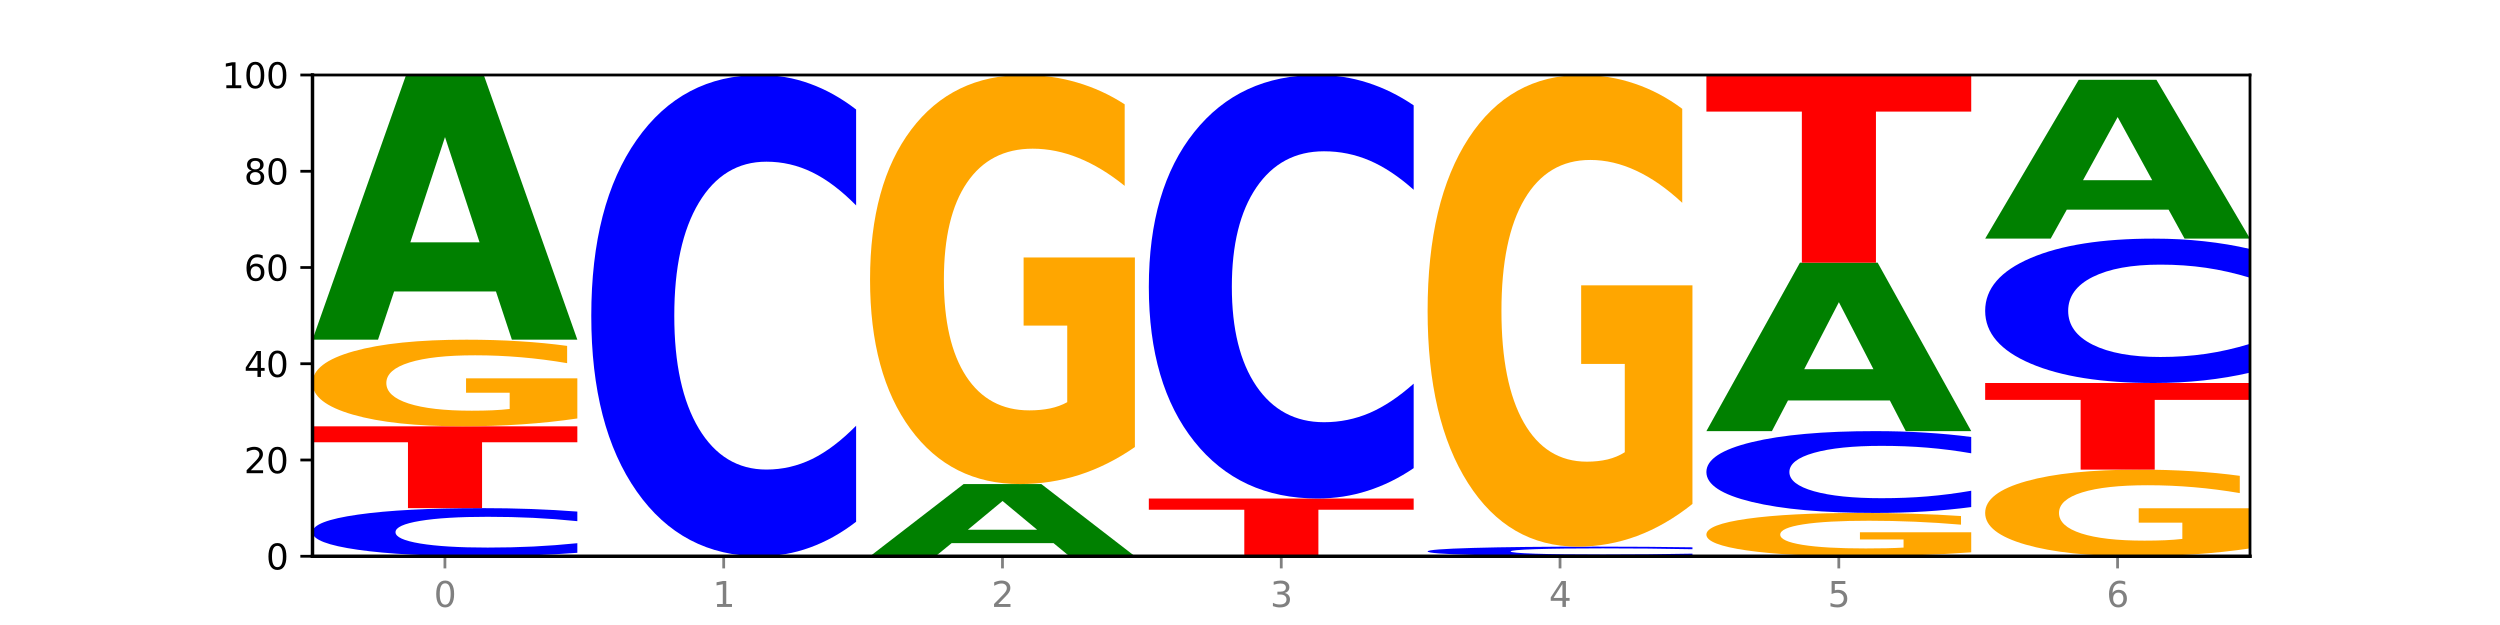
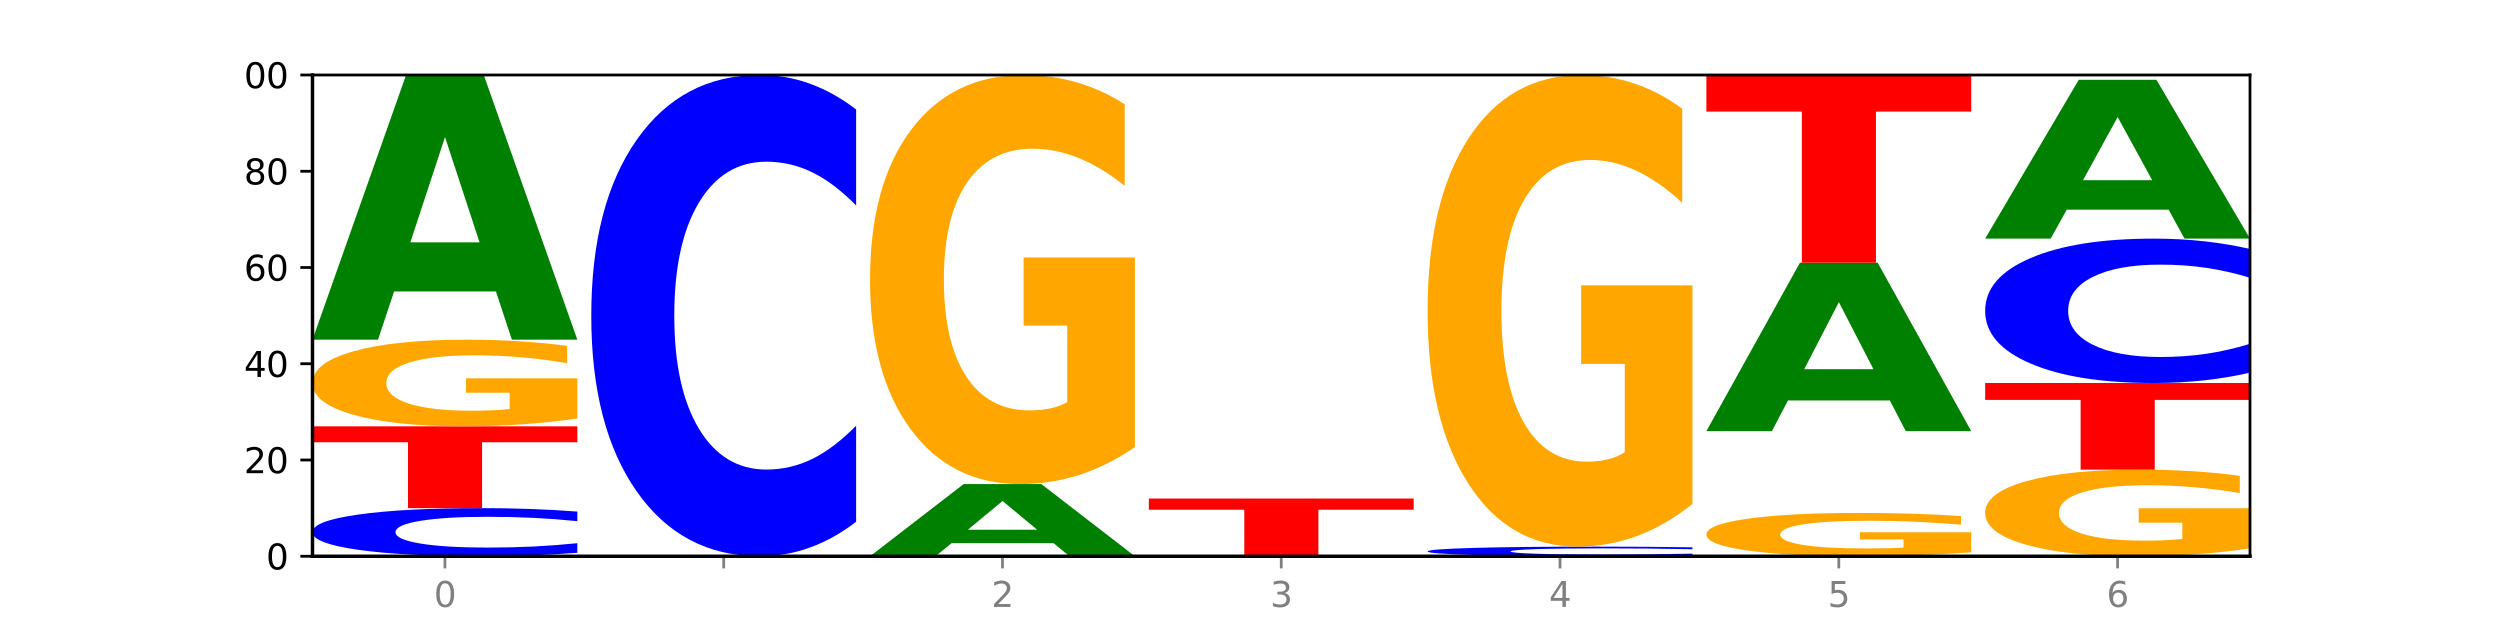
<svg xmlns="http://www.w3.org/2000/svg" xmlns:xlink="http://www.w3.org/1999/xlink" width="720pt" height="180pt" viewBox="0 0 720 180" version="1.1">
  <defs>
    <style type="text/css">*{stroke-linejoin: round; stroke-linecap: butt}</style>
  </defs>
  <g id="figure_1">
    <g id="patch_1">
      <path d="M 0 180  L 720 180  L 720 0  L 0 0  z " style="fill: #ffffff" />
    </g>
    <g id="axes_1">
      <g id="patch_2">
        <path d="M 90 160.2  L 648 160.2  L 648 21.6  L 90 21.6  z " style="fill: #ffffff" />
      </g>
      <g id="line2d_1">
        <path d="M 90 160.2  L 648 160.2  " clip-path="url(#pa64380a12d)" style="fill: none; stroke: #000000; stroke-width: 0.5; stroke-linecap: square" />
      </g>
      <g id="patch_3">
        <path d="M 166.273 159.207  Q 159.893 159.699 152.994 159.948  Q 146.095 160.2 138.581 160.2  Q 116.174 160.2 103.087 158.333  Q 90 156.467 90 153.274  Q 90 150.071 103.087 148.207  Q 116.174 146.34 138.581 146.34  Q 146.095 146.34 152.994 146.592  Q 159.893 146.841 166.273 147.333  L 166.273 150.096  Q 159.836 149.444 153.59 149.14  Q 147.344 148.837 140.445 148.837  Q 128.069 148.837 120.978 150.019  Q 113.906 151.199 113.906 153.274  Q 113.906 155.341 120.978 156.524  Q 128.069 157.703 140.445 157.703  Q 147.344 157.703 153.59 157.4  Q 159.836 157.094 166.273 156.441  L 166.273 159.207  z " clip-path="url(#pa64380a12d)" style="fill: #0000ff" />
      </g>
      <g id="patch_4">
        <path d="M 90 122.778  L 166.273 122.778  L 166.273 127.373  L 138.833 127.373  L 138.833 146.34  L 117.494 146.34  L 117.494 127.373  L 90 127.373  L 90 122.778  z " clip-path="url(#pa64380a12d)" style="fill: #ff0000" />
      </g>
      <g id="patch_5">
        <path d="M 166.273 120.521  Q 158.581 121.649 150.308 122.216  Q 142.034 122.778 133.214 122.778  Q 113.282 122.778 101.641 119.418  Q 90 116.058 90 110.312  Q 90 104.499 101.846 101.164  Q 113.709 97.83 134.342 97.83  Q 142.291 97.83 149.573 98.284  Q 156.872 98.732 163.333 99.618  L 163.333 104.591  Q 156.667 103.452 150.068 102.891  Q 143.47 102.324 136.838 102.324  Q 124.564 102.324 117.914 104.396  Q 111.265 106.462 111.265 110.312  Q 111.265 114.125 117.675 116.207  Q 124.085 118.284 135.88 118.284  Q 139.094 118.284 141.846 118.166  Q 144.598 118.042 146.786 117.784  L 146.786 113.115  L 134.222 113.115  L 134.222 108.956  L 166.273 108.956  L 166.273 120.521  z " clip-path="url(#pa64380a12d)" style="fill: #ffa600" />
      </g>
      <g id="patch_6">
        <path d="M 142.835 83.943  L 113.501 83.943  L 108.87 97.83  L 90 97.83  L 116.948 21.6  L 139.326 21.6  L 166.273 97.83  L 147.419 97.83  L 142.835 83.943  z M 118.18 69.795  L 138.109 69.795  L 128.16 39.473  L 118.18 69.795  z " clip-path="url(#pa64380a12d)" style="fill: #008000" />
      </g>
      <g id="patch_7">
        <path d="M 246.561 150.265  Q 240.181 155.19 233.282 157.681  Q 226.383 160.2 218.869 160.2  Q 196.462 160.2 183.375 141.533  Q 170.288 122.866 170.288 90.943  Q 170.288 58.905 183.375 40.267  Q 196.462 21.6 218.869 21.6  Q 226.383 21.6 233.282 24.119  Q 240.181 26.61 246.561 31.535  L 246.561 59.163  Q 240.123 52.635 233.878 49.601  Q 227.632 46.566 220.733 46.566  Q 208.357 46.566 201.266 58.39  Q 194.194 70.186 194.194 90.943  Q 194.194 111.614 201.266 123.439  Q 208.357 135.234 220.733 135.234  Q 227.632 135.234 233.878 132.199  Q 240.123 129.136 246.561 122.608  L 246.561 150.265  z " clip-path="url(#pa64380a12d)" style="fill: #0000ff" />
      </g>
      <g id="patch_8">
        <path d="M 303.41 156.413  L 274.077 156.413  L 269.445 160.2  L 250.576 160.2  L 277.523 139.41  L 299.901 139.41  L 326.849 160.2  L 307.995 160.2  L 303.41 156.413  z M 278.755 152.554  L 298.685 152.554  L 288.736 144.284  L 278.755 152.554  z " clip-path="url(#pa64380a12d)" style="fill: #008000" />
      </g>
      <g id="patch_9">
        <path d="M 326.849 128.751  Q 319.157 134.08 310.883 136.757  Q 302.61 139.41 293.789 139.41  Q 273.858 139.41 262.217 123.543  Q 250.576 107.676 250.576 80.542  Q 250.576 53.091 262.422 37.345  Q 274.285 21.6 294.917 21.6  Q 302.866 21.6 310.148 23.742  Q 317.447 25.859 323.909 30.045  L 323.909 53.529  Q 317.242 48.15 310.644 45.498  Q 304.046 42.821 297.413 42.821  Q 285.14 42.821 278.49 52.604  Q 271.84 62.363 271.84 80.542  Q 271.84 98.55 278.251 108.382  Q 284.661 118.189 296.456 118.189  Q 299.669 118.189 302.422 117.629  Q 305.174 117.045 307.362 115.829  L 307.362 93.78  L 294.798 93.78  L 294.798 74.141  L 326.849 74.141  L 326.849 128.751  z " clip-path="url(#pa64380a12d)" style="fill: #ffa600" />
      </g>
      <g id="patch_10">
        <path d="M 330.863 143.568  L 407.137 143.568  L 407.137 146.812  L 379.696 146.812  L 379.696 160.2  L 358.357 160.2  L 358.357 146.812  L 330.863 146.812  L 330.863 143.568  z " clip-path="url(#pa64380a12d)" style="fill: #ff0000" />
      </g>
      <g id="patch_11">
-         <path d="M 407.137 134.825  Q 400.757 139.159 393.858 141.351  Q 386.959 143.568 379.445 143.568  Q 357.037 143.568 343.95 127.141  Q 330.863 110.714 330.863 82.622  Q 330.863 54.429 343.95 38.027  Q 357.037 21.6 379.445 21.6  Q 386.959 21.6 393.858 23.817  Q 400.757 26.009 407.137 30.343  L 407.137 54.656  Q 400.699 48.911 394.453 46.241  Q 388.208 43.57 381.309 43.57  Q 368.933 43.57 361.842 53.975  Q 354.77 64.356 354.77 82.622  Q 354.77 100.812 361.842 111.218  Q 368.933 121.598 381.309 121.598  Q 388.208 121.598 394.453 118.927  Q 400.699 116.232 407.137 110.487  L 407.137 134.825  z " clip-path="url(#pa64380a12d)" style="fill: #0000ff" />
-       </g>
+         </g>
      <g id="patch_12">
        <path d="M 487.424 160.001  Q 481.044 160.1 474.145 160.15  Q 467.246 160.2 459.732 160.2  Q 437.325 160.2 424.238 159.827  Q 411.151 159.453 411.151 158.815  Q 411.151 158.174 424.238 157.801  Q 437.325 157.428 459.732 157.428  Q 467.246 157.428 474.145 157.478  Q 481.044 157.528 487.424 157.627  L 487.424 158.179  Q 480.987 158.049 474.741 157.988  Q 468.495 157.927 461.596 157.927  Q 449.221 157.927 442.129 158.164  Q 435.057 158.4 435.057 158.815  Q 435.057 159.228 442.129 159.465  Q 449.221 159.701 461.596 159.701  Q 468.495 159.701 474.741 159.64  Q 480.987 159.579 487.424 159.448  L 487.424 160.001  z " clip-path="url(#pa64380a12d)" style="fill: #0000ff" />
      </g>
      <g id="patch_13">
        <path d="M 487.424 145.139  Q 479.732 151.283 471.459 154.37  Q 463.185 157.428 454.365 157.428  Q 434.433 157.428 422.792 139.134  Q 411.151 120.841 411.151 89.556  Q 411.151 57.907 422.997 39.753  Q 434.86 21.6 455.493 21.6  Q 463.442 21.6 470.724 24.069  Q 478.023 26.51 484.484 31.336  L 484.484 58.412  Q 477.818 52.211 471.219 49.153  Q 464.621 46.066 457.989 46.066  Q 445.715 46.066 439.066 57.346  Q 432.416 68.597 432.416 89.556  Q 432.416 110.319 438.826 121.654  Q 445.236 132.962 457.031 132.962  Q 460.245 132.962 462.997 132.316  Q 465.749 131.643 467.937 130.24  L 467.937 104.82  L 455.373 104.82  L 455.373 82.177  L 487.424 82.177  L 487.424 145.139  z " clip-path="url(#pa64380a12d)" style="fill: #ffa600" />
      </g>
      <g id="patch_14">
        <path d="M 567.712 159.071  Q 560.02 159.636 551.746 159.919  Q 543.473 160.2 534.652 160.2  Q 514.721 160.2 503.08 158.52  Q 491.439 156.84 491.439 153.967  Q 491.439 151.06 503.285 149.393  Q 515.148 147.726 535.781 147.726  Q 543.729 147.726 551.011 147.953  Q 558.311 148.177 564.772 148.62  L 564.772 151.107  Q 558.105 150.537 551.507 150.256  Q 544.909 149.973 538.276 149.973  Q 526.003 149.973 519.353 151.009  Q 512.704 152.042 512.704 153.967  Q 512.704 155.874 519.114 156.915  Q 525.524 157.953 537.319 157.953  Q 540.533 157.953 543.285 157.894  Q 546.037 157.832 548.225 157.703  L 548.225 155.369  L 535.661 155.369  L 535.661 153.289  L 567.712 153.289  L 567.712 159.071  z " clip-path="url(#pa64380a12d)" style="fill: #ffa600" />
      </g>
      <g id="patch_15">
-         <path d="M 567.712 146.037  Q 561.332 146.874 554.433 147.298  Q 547.534 147.726 540.02 147.726  Q 517.613 147.726 504.526 144.553  Q 491.439 141.379 491.439 135.952  Q 491.439 130.506 504.526 127.337  Q 517.613 124.164 540.02 124.164  Q 547.534 124.164 554.433 124.592  Q 561.332 125.016 567.712 125.853  L 567.712 130.55  Q 561.274 129.44 555.029 128.924  Q 548.783 128.408 541.884 128.408  Q 529.508 128.408 522.417 130.418  Q 515.345 132.424 515.345 135.952  Q 515.345 139.466 522.417 141.477  Q 529.508 143.482 541.884 143.482  Q 548.783 143.482 555.029 142.966  Q 561.274 142.445 567.712 141.335  L 567.712 146.037  z " clip-path="url(#pa64380a12d)" style="fill: #0000ff" />
-       </g>
+         </g>
      <g id="patch_16">
        <path d="M 544.273 115.327  L 514.94 115.327  L 510.308 124.164  L 491.439 124.164  L 518.386 75.654  L 540.765 75.654  L 567.712 124.164  L 548.858 124.164  L 544.273 115.327  z M 519.618 106.324  L 539.548 106.324  L 529.599 87.028  L 519.618 106.324  z " clip-path="url(#pa64380a12d)" style="fill: #008000" />
      </g>
      <g id="patch_17">
        <path d="M 491.439 21.6  L 567.712 21.6  L 567.712 32.142  L 540.272 32.142  L 540.272 75.654  L 518.933 75.654  L 518.933 32.142  L 491.439 32.142  L 491.439 21.6  z " clip-path="url(#pa64380a12d)" style="fill: #ff0000" />
      </g>
      <g id="patch_18">
        <path d="M 648 157.943  Q 640.308 159.071 632.034 159.638  Q 623.761 160.2 614.94 160.2  Q 595.009 160.2 583.368 156.84  Q 571.727 153.48 571.727 147.734  Q 571.727 141.921 583.573 138.586  Q 595.436 135.252 616.068 135.252  Q 624.017 135.252 631.299 135.706  Q 638.598 136.154 645.06 137.04  L 645.06 142.013  Q 638.393 140.874 631.795 140.313  Q 625.197 139.746 618.564 139.746  Q 606.291 139.746 599.641 141.818  Q 592.992 143.884 592.992 147.734  Q 592.992 151.547 599.402 153.629  Q 605.812 155.706 617.607 155.706  Q 620.821 155.706 623.573 155.588  Q 626.325 155.464 628.513 155.206  L 628.513 150.537  L 615.949 150.537  L 615.949 146.378  L 648 146.378  L 648 157.943  z " clip-path="url(#pa64380a12d)" style="fill: #ffa600" />
      </g>
      <g id="patch_19">
        <path d="M 571.727 110.304  L 648 110.304  L 648 115.17  L 620.559 115.17  L 620.559 135.252  L 599.221 135.252  L 599.221 115.17  L 571.727 115.17  L 571.727 110.304  z " clip-path="url(#pa64380a12d)" style="fill: #ff0000" />
      </g>
      <g id="patch_20">
        <path d="M 648 107.324  Q 641.62 108.801 634.721 109.548  Q 627.822 110.304 620.308 110.304  Q 597.901 110.304 584.814 104.704  Q 571.727 99.104 571.727 89.527  Q 571.727 79.916 584.814 74.324  Q 597.901 68.724 620.308 68.724  Q 627.822 68.724 634.721 69.48  Q 641.62 70.227 648 71.704  L 648 79.993  Q 641.562 78.035 635.317 77.124  Q 629.071 76.214 622.172 76.214  Q 609.796 76.214 602.705 79.761  Q 595.633 83.3 595.633 89.527  Q 595.633 95.728 602.705 99.276  Q 609.796 102.814 622.172 102.814  Q 629.071 102.814 635.317 101.904  Q 641.562 100.985 648 99.026  L 648 107.324  z " clip-path="url(#pa64380a12d)" style="fill: #0000ff" />
      </g>
      <g id="patch_21">
        <path d="M 624.561 60.392  L 595.228 60.392  L 590.596 68.724  L 571.727 68.724  L 598.674 22.986  L 621.052 22.986  L 648 68.724  L 629.146 68.724  L 624.561 60.392  z M 599.906 51.903  L 619.836 51.903  L 609.887 33.71  L 599.906 51.903  z " clip-path="url(#pa64380a12d)" style="fill: #008000" />
      </g>
      <g id="matplotlib.axis_1">
        <g id="xtick_1">
          <g id="line2d_2">
            <defs>
              <path id="m086ff27c6c" d="M 0 0  L 0 3.5  " style="stroke: #808080; stroke-width: 0.8" />
            </defs>
            <g>
              <use xlink:href="#m086ff27c6c" x="128.137" y="160.2" style="fill: #808080; stroke: #808080; stroke-width: 0.8" />
            </g>
          </g>
          <g id="text_1">
            <g style="fill: #808080" transform="translate(124.955 174.798) scale(0.1 -0.1)">
              <defs>
                <path id="DejaVuSans-30" d="M 2034 4250  Q 1547 4250 1301 3770  Q 1056 3291 1056 2328  Q 1056 1369 1301 889  Q 1547 409 2034 409  Q 2525 409 2770 889  Q 3016 1369 3016 2328  Q 3016 3291 2770 3770  Q 2525 4250 2034 4250  z M 2034 4750  Q 2819 4750 3233 4129  Q 3647 3509 3647 2328  Q 3647 1150 3233 529  Q 2819 -91 2034 -91  Q 1250 -91 836 529  Q 422 1150 422 2328  Q 422 3509 836 4129  Q 1250 4750 2034 4750  z " transform="scale(0.016)" />
              </defs>
              <use xlink:href="#DejaVuSans-30" />
            </g>
          </g>
        </g>
        <g id="xtick_2">
          <g id="line2d_3">
            <g>
              <use xlink:href="#m086ff27c6c" x="208.424" y="160.2" style="fill: #808080; stroke: #808080; stroke-width: 0.8" />
            </g>
          </g>
          <g id="text_2">
            <g style="fill: #808080" transform="translate(205.243 174.798) scale(0.1 -0.1)">
              <defs>
-                 <path id="DejaVuSans-31" d="M 794 531  L 1825 531  L 1825 4091  L 703 3866  L 703 4441  L 1819 4666  L 2450 4666  L 2450 531  L 3481 531  L 3481 0  L 794 0  L 794 531  z " transform="scale(0.016)" />
-               </defs>
+                 </defs>
              <use xlink:href="#DejaVuSans-31" />
            </g>
          </g>
        </g>
        <g id="xtick_3">
          <g id="line2d_4">
            <g>
              <use xlink:href="#m086ff27c6c" x="288.712" y="160.2" style="fill: #808080; stroke: #808080; stroke-width: 0.8" />
            </g>
          </g>
          <g id="text_3">
            <g style="fill: #808080" transform="translate(285.531 174.798) scale(0.1 -0.1)">
              <defs>
                <path id="DejaVuSans-32" d="M 1228 531  L 3431 531  L 3431 0  L 469 0  L 469 531  Q 828 903 1448 1529  Q 2069 2156 2228 2338  Q 2531 2678 2651 2914  Q 2772 3150 2772 3378  Q 2772 3750 2511 3984  Q 2250 4219 1831 4219  Q 1534 4219 1204 4116  Q 875 4013 500 3803  L 500 4441  Q 881 4594 1212 4672  Q 1544 4750 1819 4750  Q 2544 4750 2975 4387  Q 3406 4025 3406 3419  Q 3406 3131 3298 2873  Q 3191 2616 2906 2266  Q 2828 2175 2409 1742  Q 1991 1309 1228 531  z " transform="scale(0.016)" />
              </defs>
              <use xlink:href="#DejaVuSans-32" />
            </g>
          </g>
        </g>
        <g id="xtick_4">
          <g id="line2d_5">
            <g>
              <use xlink:href="#m086ff27c6c" x="369" y="160.2" style="fill: #808080; stroke: #808080; stroke-width: 0.8" />
            </g>
          </g>
          <g id="text_4">
            <g style="fill: #808080" transform="translate(365.819 174.798) scale(0.1 -0.1)">
              <defs>
                <path id="DejaVuSans-33" d="M 2597 2516  Q 3050 2419 3304 2112  Q 3559 1806 3559 1356  Q 3559 666 3084 287  Q 2609 -91 1734 -91  Q 1441 -91 1130 -33  Q 819 25 488 141  L 488 750  Q 750 597 1062 519  Q 1375 441 1716 441  Q 2309 441 2620 675  Q 2931 909 2931 1356  Q 2931 1769 2642 2001  Q 2353 2234 1838 2234  L 1294 2234  L 1294 2753  L 1863 2753  Q 2328 2753 2575 2939  Q 2822 3125 2822 3475  Q 2822 3834 2567 4026  Q 2313 4219 1838 4219  Q 1578 4219 1281 4162  Q 984 4106 628 3988  L 628 4550  Q 988 4650 1302 4700  Q 1616 4750 1894 4750  Q 2613 4750 3031 4423  Q 3450 4097 3450 3541  Q 3450 3153 3228 2886  Q 3006 2619 2597 2516  z " transform="scale(0.016)" />
              </defs>
              <use xlink:href="#DejaVuSans-33" />
            </g>
          </g>
        </g>
        <g id="xtick_5">
          <g id="line2d_6">
            <g>
              <use xlink:href="#m086ff27c6c" x="449.288" y="160.2" style="fill: #808080; stroke: #808080; stroke-width: 0.8" />
            </g>
          </g>
          <g id="text_5">
            <g style="fill: #808080" transform="translate(446.107 174.798) scale(0.1 -0.1)">
              <defs>
                <path id="DejaVuSans-34" d="M 2419 4116  L 825 1625  L 2419 1625  L 2419 4116  z M 2253 4666  L 3047 4666  L 3047 1625  L 3713 1625  L 3713 1100  L 3047 1100  L 3047 0  L 2419 0  L 2419 1100  L 313 1100  L 313 1709  L 2253 4666  z " transform="scale(0.016)" />
              </defs>
              <use xlink:href="#DejaVuSans-34" />
            </g>
          </g>
        </g>
        <g id="xtick_6">
          <g id="line2d_7">
            <g>
              <use xlink:href="#m086ff27c6c" x="529.576" y="160.2" style="fill: #808080; stroke: #808080; stroke-width: 0.8" />
            </g>
          </g>
          <g id="text_6">
            <g style="fill: #808080" transform="translate(526.394 174.798) scale(0.1 -0.1)">
              <defs>
                <path id="DejaVuSans-35" d="M 691 4666  L 3169 4666  L 3169 4134  L 1269 4134  L 1269 2991  Q 1406 3038 1543 3061  Q 1681 3084 1819 3084  Q 2600 3084 3056 2656  Q 3513 2228 3513 1497  Q 3513 744 3044 326  Q 2575 -91 1722 -91  Q 1428 -91 1123 -41  Q 819 9 494 109  L 494 744  Q 775 591 1075 516  Q 1375 441 1709 441  Q 2250 441 2565 725  Q 2881 1009 2881 1497  Q 2881 1984 2565 2268  Q 2250 2553 1709 2553  Q 1456 2553 1204 2497  Q 953 2441 691 2322  L 691 4666  z " transform="scale(0.016)" />
              </defs>
              <use xlink:href="#DejaVuSans-35" />
            </g>
          </g>
        </g>
        <g id="xtick_7">
          <g id="line2d_8">
            <g>
              <use xlink:href="#m086ff27c6c" x="609.863" y="160.2" style="fill: #808080; stroke: #808080; stroke-width: 0.8" />
            </g>
          </g>
          <g id="text_7">
            <g style="fill: #808080" transform="translate(606.682 174.798) scale(0.1 -0.1)">
              <defs>
                <path id="DejaVuSans-36" d="M 2113 2584  Q 1688 2584 1439 2293  Q 1191 2003 1191 1497  Q 1191 994 1439 701  Q 1688 409 2113 409  Q 2538 409 2786 701  Q 3034 994 3034 1497  Q 3034 2003 2786 2293  Q 2538 2584 2113 2584  z M 3366 4563  L 3366 3988  Q 3128 4100 2886 4159  Q 2644 4219 2406 4219  Q 1781 4219 1451 3797  Q 1122 3375 1075 2522  Q 1259 2794 1537 2939  Q 1816 3084 2150 3084  Q 2853 3084 3261 2657  Q 3669 2231 3669 1497  Q 3669 778 3244 343  Q 2819 -91 2113 -91  Q 1303 -91 875 529  Q 447 1150 447 2328  Q 447 3434 972 4092  Q 1497 4750 2381 4750  Q 2619 4750 2861 4703  Q 3103 4656 3366 4563  z " transform="scale(0.016)" />
              </defs>
              <use xlink:href="#DejaVuSans-36" />
            </g>
          </g>
        </g>
      </g>
      <g id="matplotlib.axis_2">
        <g id="ytick_1">
          <g id="line2d_9">
            <defs>
              <path id="m45f20973d2" d="M 0 0  L -3.5 0  " style="stroke: #000000; stroke-width: 0.8" />
            </defs>
            <g>
              <use xlink:href="#m45f20973d2" x="90" y="160.2" style="stroke: #000000; stroke-width: 0.8" />
            </g>
          </g>
          <g id="text_8">
            <g transform="translate(76.638 163.999) scale(0.1 -0.1)">
              <use xlink:href="#DejaVuSans-30" />
            </g>
          </g>
        </g>
        <g id="ytick_2">
          <g id="line2d_10">
            <g>
              <use xlink:href="#m45f20973d2" x="90" y="132.48" style="stroke: #000000; stroke-width: 0.8" />
            </g>
          </g>
          <g id="text_9">
            <g transform="translate(70.275 136.279) scale(0.1 -0.1)">
              <use xlink:href="#DejaVuSans-32" />
              <use xlink:href="#DejaVuSans-30" x="63.623" />
            </g>
          </g>
        </g>
        <g id="ytick_3">
          <g id="line2d_11">
            <g>
              <use xlink:href="#m45f20973d2" x="90" y="104.76" style="stroke: #000000; stroke-width: 0.8" />
            </g>
          </g>
          <g id="text_10">
            <g transform="translate(70.275 108.559) scale(0.1 -0.1)">
              <use xlink:href="#DejaVuSans-34" />
              <use xlink:href="#DejaVuSans-30" x="63.623" />
            </g>
          </g>
        </g>
        <g id="ytick_4">
          <g id="line2d_12">
            <g>
              <use xlink:href="#m45f20973d2" x="90" y="77.04" style="stroke: #000000; stroke-width: 0.8" />
            </g>
          </g>
          <g id="text_11">
            <g transform="translate(70.275 80.839) scale(0.1 -0.1)">
              <use xlink:href="#DejaVuSans-36" />
              <use xlink:href="#DejaVuSans-30" x="63.623" />
            </g>
          </g>
        </g>
        <g id="ytick_5">
          <g id="line2d_13">
            <g>
              <use xlink:href="#m45f20973d2" x="90" y="49.32" style="stroke: #000000; stroke-width: 0.8" />
            </g>
          </g>
          <g id="text_12">
            <g transform="translate(70.275 53.119) scale(0.1 -0.1)">
              <defs>
                <path id="DejaVuSans-38" d="M 2034 2216  Q 1584 2216 1326 1975  Q 1069 1734 1069 1313  Q 1069 891 1326 650  Q 1584 409 2034 409  Q 2484 409 2743 651  Q 3003 894 3003 1313  Q 3003 1734 2745 1975  Q 2488 2216 2034 2216  z M 1403 2484  Q 997 2584 770 2862  Q 544 3141 544 3541  Q 544 4100 942 4425  Q 1341 4750 2034 4750  Q 2731 4750 3128 4425  Q 3525 4100 3525 3541  Q 3525 3141 3298 2862  Q 3072 2584 2669 2484  Q 3125 2378 3379 2068  Q 3634 1759 3634 1313  Q 3634 634 3220 271  Q 2806 -91 2034 -91  Q 1263 -91 848 271  Q 434 634 434 1313  Q 434 1759 690 2068  Q 947 2378 1403 2484  z M 1172 3481  Q 1172 3119 1398 2916  Q 1625 2713 2034 2713  Q 2441 2713 2670 2916  Q 2900 3119 2900 3481  Q 2900 3844 2670 4047  Q 2441 4250 2034 4250  Q 1625 4250 1398 4047  Q 1172 3844 1172 3481  z " transform="scale(0.016)" />
              </defs>
              <use xlink:href="#DejaVuSans-38" />
              <use xlink:href="#DejaVuSans-30" x="63.623" />
            </g>
          </g>
        </g>
        <g id="ytick_6">
          <g id="line2d_14">
            <g>
              <use xlink:href="#m45f20973d2" x="90" y="21.6" style="stroke: #000000; stroke-width: 0.8" />
            </g>
          </g>
          <g id="text_13">
            <g transform="translate(63.913 25.399) scale(0.1 -0.1)">
              <use xlink:href="#DejaVuSans-31" />
              <use xlink:href="#DejaVuSans-30" x="63.623" />
              <use xlink:href="#DejaVuSans-30" x="127.246" />
            </g>
          </g>
        </g>
      </g>
      <g id="patch_22">
        <path d="M 90 160.2  L 90 21.6  " style="fill: none; stroke: #000000; stroke-linejoin: miter; stroke-linecap: square" />
      </g>
      <g id="patch_23">
        <path d="M 648 160.2  L 648 21.6  " style="fill: none; stroke: #000000; stroke-width: 0.8; stroke-linejoin: miter; stroke-linecap: square" />
      </g>
      <g id="patch_24">
        <path d="M 90 160.2  L 648 160.2  " style="fill: none; stroke: #000000; stroke-linejoin: miter; stroke-linecap: square" />
      </g>
      <g id="patch_25">
        <path d="M 90 21.6  L 648 21.6  " style="fill: none; stroke: #000000; stroke-width: 0.8; stroke-linejoin: miter; stroke-linecap: square" />
      </g>
    </g>
  </g>
  <defs>
    <clipPath id="pa64380a12d">
      <rect x="90" y="21.6" width="558" height="138.6" />
    </clipPath>
  </defs>
</svg>